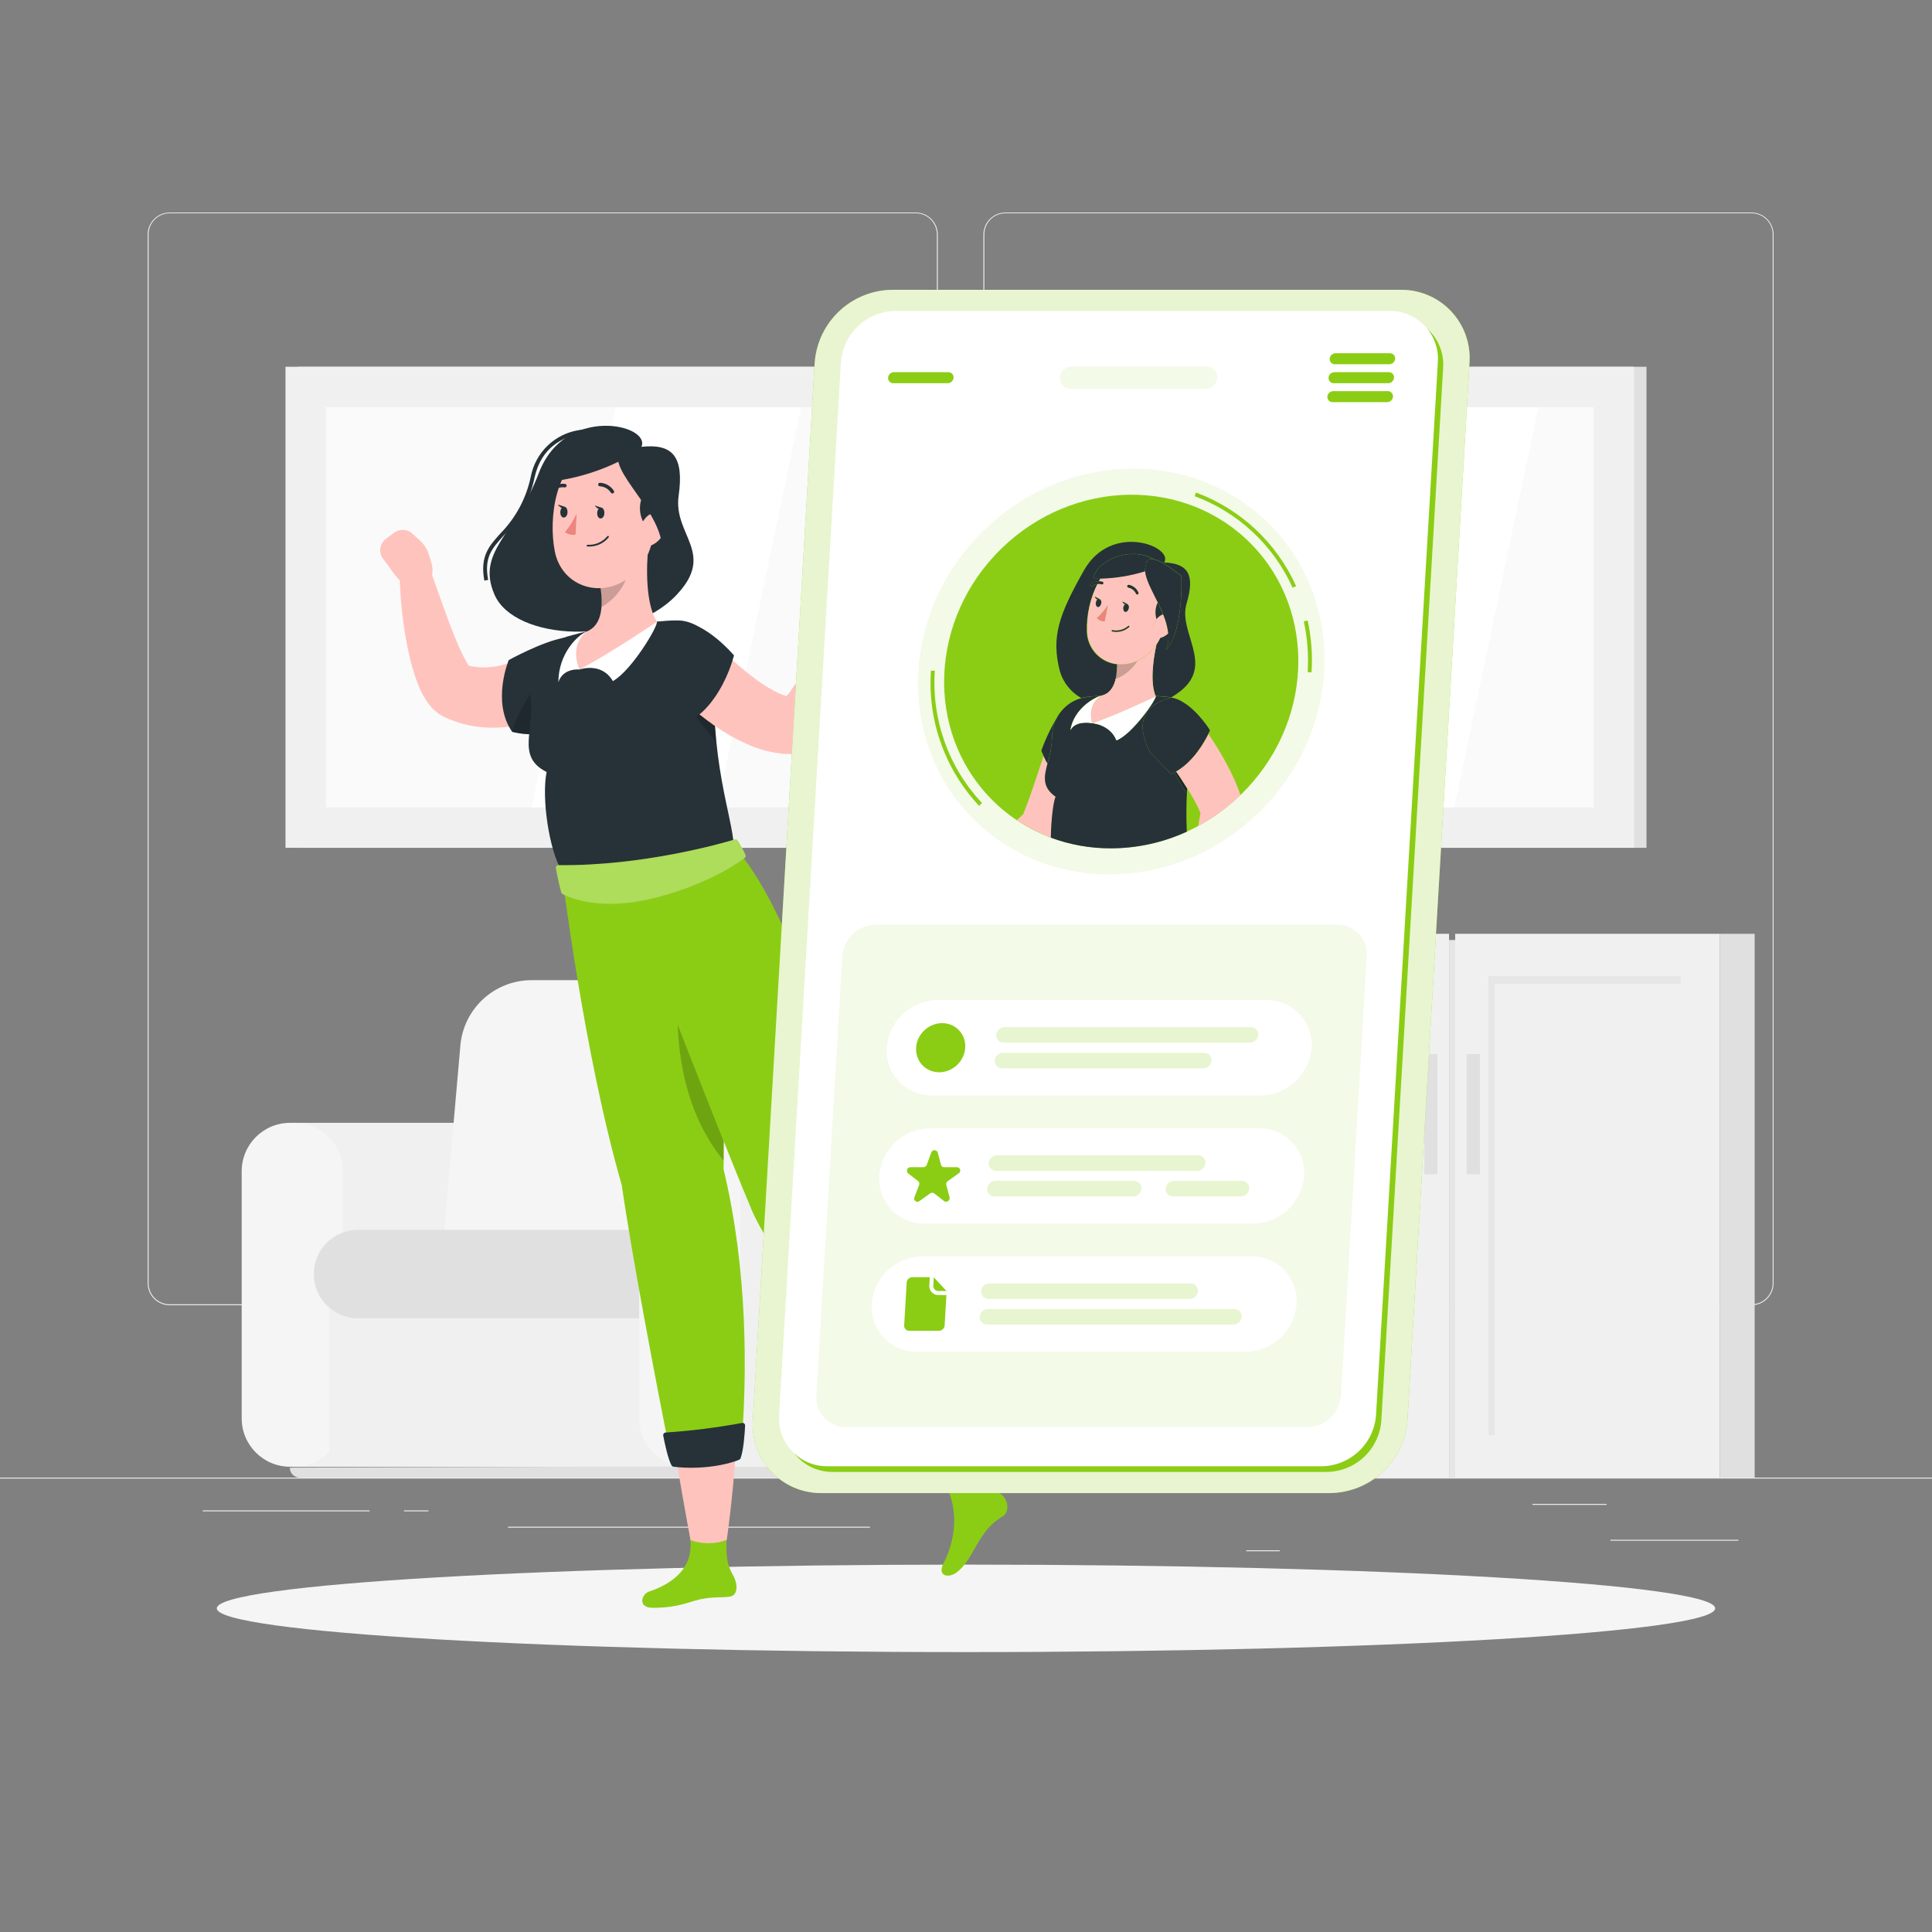
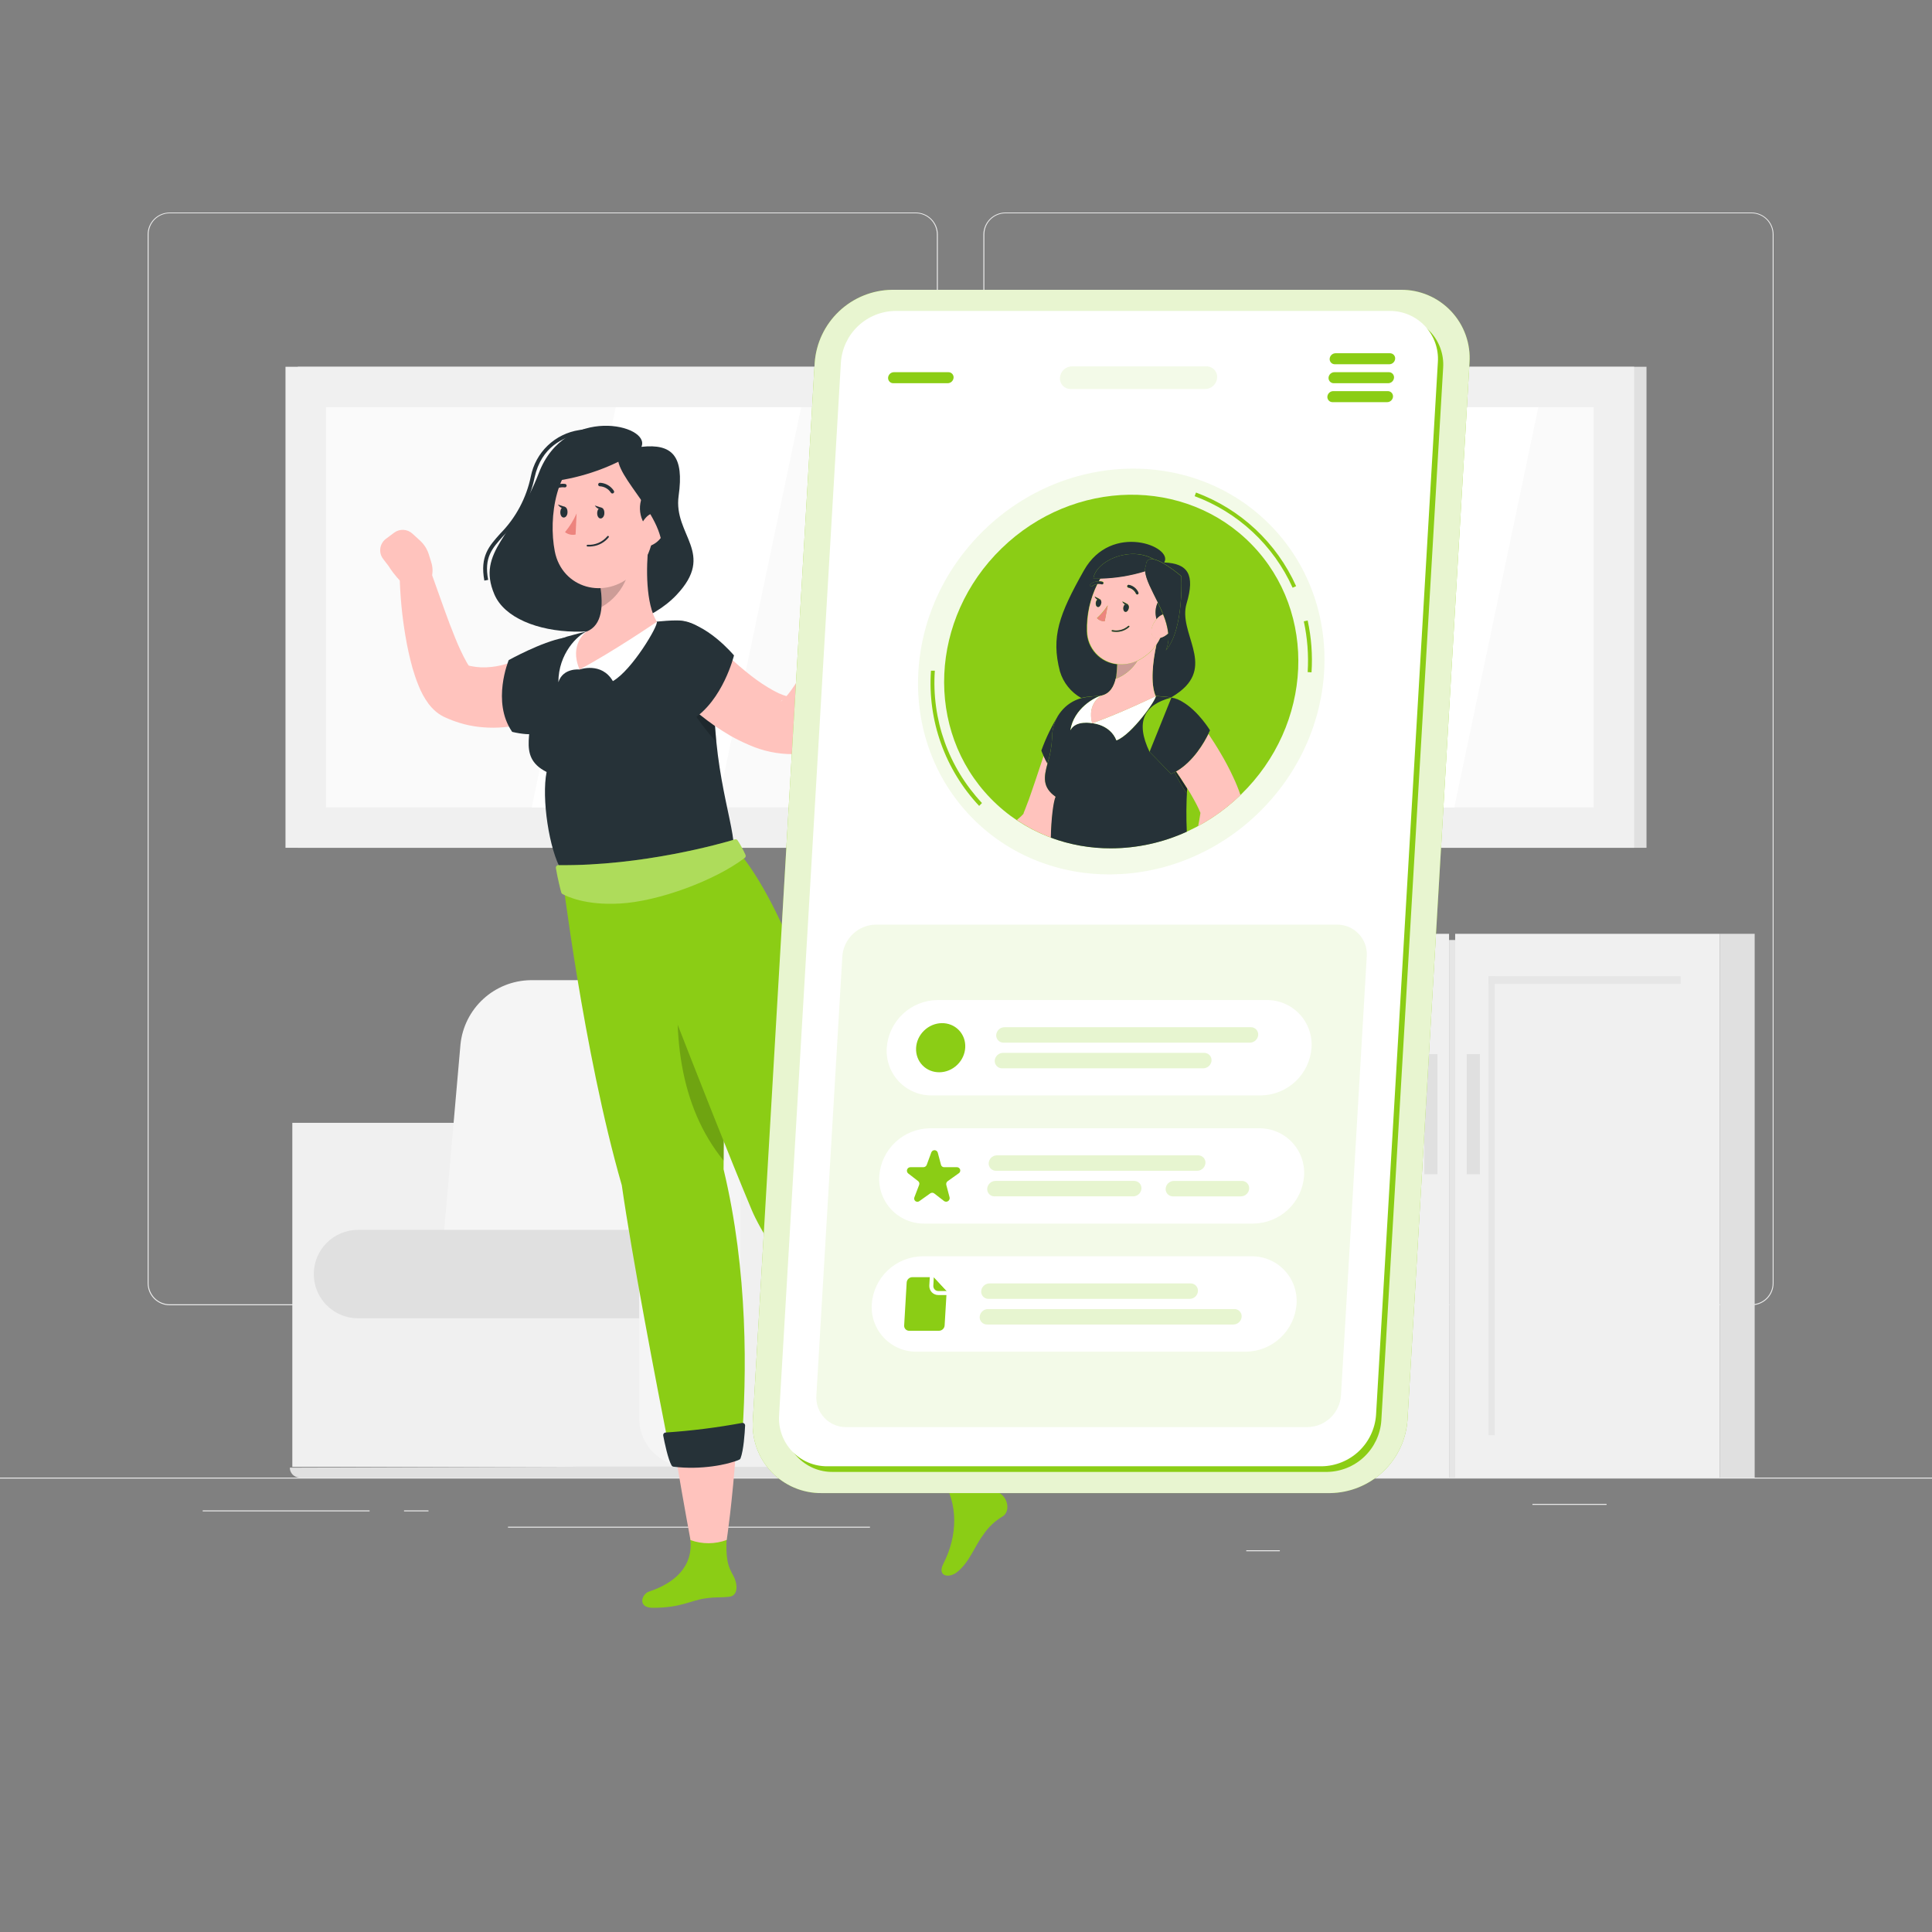
<svg xmlns="http://www.w3.org/2000/svg" width="365" height="365" viewBox="0 0 365 365" fill="none">
  <rect x="0" y="0" width="365" height="365" fill="#808080" stroke="none" />
  <g clip-path="url(#clip0_522_13704)">
    <path d="M365 279.152H0V279.335H365V279.152Z" fill="#EBEBEB" />
-     <path d="M328.43 290.898H304.252V291.08H328.43V290.898Z" fill="#EBEBEB" />
    <path d="M241.792 292.883H235.448V293.066H241.792V292.883Z" fill="#EBEBEB" />
    <path d="M303.519 284.123H289.511V284.306H303.519V284.123Z" fill="#EBEBEB" />
    <path d="M69.824 285.35H38.295V285.532H69.824V285.35Z" fill="#EBEBEB" />
    <path d="M80.953 285.35H76.332V285.532H80.953V285.35Z" fill="#EBEBEB" />
    <path d="M164.357 288.431H95.971V288.613H164.357V288.431Z" fill="#EBEBEB" />
    <path d="M173.009 246.594H32.054C30.949 246.592 29.891 246.152 29.111 245.37C28.331 244.589 27.893 243.53 27.893 242.426V44.282C27.902 43.184 28.345 42.134 29.124 41.36C29.903 40.587 30.956 40.152 32.054 40.15H173.009C174.115 40.15 175.175 40.589 175.957 41.371C176.738 42.153 177.178 43.213 177.178 44.318V242.426C177.178 243.531 176.738 244.591 175.957 245.373C175.175 246.155 174.115 246.594 173.009 246.594ZM32.054 40.296C30.998 40.298 29.986 40.719 29.24 41.466C28.494 42.213 28.075 43.226 28.075 44.282V242.426C28.075 243.481 28.494 244.494 29.24 245.241C29.986 245.989 30.998 246.409 32.054 246.411H173.009C174.066 246.409 175.078 245.989 175.826 245.242C176.573 244.495 176.993 243.482 176.995 242.426V44.282C176.993 43.225 176.573 42.212 175.826 41.465C175.078 40.718 174.066 40.298 173.009 40.296H32.054Z" fill="#EBEBEB" />
    <path d="M330.915 246.594H189.952C188.848 246.592 187.788 246.152 187.007 245.371C186.226 244.59 185.786 243.531 185.784 242.426V44.282C185.796 43.183 186.24 42.133 187.02 41.36C187.8 40.587 188.854 40.152 189.952 40.15H330.915C332.012 40.154 333.063 40.59 333.841 41.363C334.618 42.136 335.06 43.185 335.069 44.282V242.426C335.069 243.529 334.632 244.587 333.853 245.368C333.075 246.149 332.018 246.59 330.915 246.594ZM189.952 40.296C188.896 40.298 187.883 40.718 187.136 41.465C186.389 42.212 185.969 43.225 185.967 44.282V242.426C185.969 243.482 186.389 244.495 187.136 245.242C187.883 245.989 188.896 246.409 189.952 246.411H330.915C331.972 246.409 332.985 245.989 333.732 245.242C334.479 244.495 334.899 243.482 334.901 242.426V44.282C334.899 43.225 334.479 42.212 333.732 41.465C332.985 40.718 331.972 40.298 330.915 40.296H189.952Z" fill="#EBEBEB" />
    <path d="M55.227 212.131H107.204C108.404 212.131 109.592 212.367 110.701 212.827C111.81 213.286 112.818 213.959 113.666 214.808C114.515 215.656 115.188 216.664 115.647 217.773C116.107 218.882 116.343 220.07 116.343 221.27V267.99C116.343 270.414 115.38 272.739 113.666 274.453C111.952 276.167 109.628 277.13 107.204 277.13H55.227V212.16V212.131Z" fill="#F0F0F0" />
-     <path d="M55.663 212.131H54.802C49.754 212.131 45.662 216.223 45.662 221.27V267.961C45.662 273.009 49.754 277.101 54.802 277.101H55.663C60.711 277.101 64.803 273.009 64.803 267.961V221.27C64.803 216.223 60.711 212.131 55.663 212.131Z" fill="#F5F5F5" />
    <path d="M62.189 277.101H130.028V236.097H62.189V277.101Z" fill="#F0F0F0" />
    <path d="M56.621 279.152H178.888C179.385 279.15 179.86 278.951 180.21 278.6C180.561 278.248 180.757 277.772 180.757 277.276V277.101H107.239L54.752 277.276C54.752 277.772 54.949 278.248 55.299 278.6C55.649 278.951 56.124 279.15 56.621 279.152Z" fill="#E0E0E0" />
    <path d="M110.168 185.179H173.284C174.917 185.148 176.537 185.466 178.037 186.111C179.537 186.756 180.882 187.714 181.983 188.92C183.083 190.126 183.914 191.554 184.419 193.106C184.924 194.659 185.093 196.302 184.913 197.925L180.752 245.375H92.144L96.298 197.925C96.651 194.471 98.258 191.267 100.814 188.919C103.369 186.57 106.698 185.239 110.168 185.179Z" fill="#E0E0E0" />
    <path d="M100.194 185.179H164.543C166.096 185.153 167.637 185.458 169.063 186.073C170.489 186.689 171.768 187.6 172.814 188.748C173.861 189.895 174.651 191.252 175.133 192.729C175.616 194.205 175.778 195.767 175.61 197.311L171.398 245.367H82.783L86.995 197.311C87.331 194.025 88.859 190.975 91.291 188.739C93.723 186.503 96.891 185.237 100.194 185.179Z" fill="#F5F5F5" />
    <path d="M67.632 232.352H121.368C122.893 232.352 124.357 232.958 125.435 234.037C126.514 235.116 127.12 236.579 127.12 238.104V243.295C127.121 244.051 126.973 244.8 126.684 245.498C126.396 246.197 125.972 246.832 125.438 247.367C124.904 247.902 124.269 248.326 123.571 248.616C122.872 248.905 122.124 249.054 121.368 249.054H67.632C65.418 249.054 63.293 248.175 61.727 246.608C60.161 245.042 59.281 242.918 59.281 240.703C59.281 238.488 60.161 236.364 61.727 234.798C63.293 233.232 65.418 232.352 67.632 232.352Z" fill="#E0E0E0" />
    <path d="M130.329 212.131H182.305C184.729 212.131 187.054 213.094 188.768 214.808C190.482 216.522 191.445 218.846 191.445 221.27V267.99C191.445 270.414 190.482 272.739 188.768 274.453C187.054 276.167 184.729 277.13 182.305 277.13H130.329V212.16V212.131Z" fill="#F0F0F0" />
    <path d="M130.756 212.131H129.894C124.847 212.131 120.755 216.223 120.755 221.27V267.961C120.755 273.009 124.847 277.101 129.894 277.101H130.756C135.804 277.101 139.895 273.009 139.895 267.961V221.27C139.895 216.223 135.804 212.131 130.756 212.131Z" fill="#F5F5F5" />
    <path d="M273.761 176.419H223.793V279.152H273.761V176.419Z" fill="#F0F0F0" />
    <path d="M231.263 271.151V184.42H230.109V271.151H231.263Z" fill="#E6E6E6" />
    <path d="M266.392 184.42H230.111V185.88H266.392V184.42Z" fill="#E6E6E6" />
    <path d="M324.885 176.419H274.916V279.152H324.885V176.419Z" fill="#F0F0F0" />
    <path d="M324.886 279.152H331.5V176.419H324.886V279.152Z" fill="#E0E0E0" />
    <path d="M282.386 271.151V184.42H281.232V271.151H282.386Z" fill="#E6E6E6" />
    <path d="M274.916 279.152V177.587H273.763V279.152H274.916Z" fill="#E6E6E6" />
    <path d="M317.515 184.42H281.234V185.88H317.515V184.42Z" fill="#E6E6E6" />
    <path d="M271.57 199.144H269.088V221.847H271.57V199.144Z" fill="#E0E0E0" />
    <path d="M279.582 199.144H277.1V221.847H279.582V199.144Z" fill="#E0E0E0" />
    <path d="M311.061 69.291H56.276V160.169H311.061V69.291Z" fill="#E0E0E0" />
    <path d="M308.722 69.291H53.938V160.169H308.722V69.291Z" fill="#F0F0F0" />
    <path d="M301.078 152.527V76.935L61.58 76.935V152.527H301.078Z" fill="#FAFAFA" />
    <path d="M100.457 152.527L116.327 76.935H151.36L135.49 152.527H100.457Z" fill="white" />
    <path d="M150.275 152.527L166.146 76.935H183.666L167.788 152.527H150.275Z" fill="white" />
    <path d="M257.242 152.527L273.112 76.935H290.632L274.755 152.527H257.242Z" fill="white" />
-     <path d="M182.498 312.118C260.668 312.118 324.037 308.419 324.037 303.855C324.037 299.291 260.668 295.591 182.498 295.591C104.327 295.591 40.958 299.291 40.958 303.855C40.958 308.419 104.327 312.118 182.498 312.118Z" fill="#F5F5F5" />
    <path d="M121.182 84.417C123.021 80.205 106.728 76.387 101.8 89.367C97.332 101.141 89.916 104.149 93.405 112.303C97.179 121.129 118.532 122.187 127.803 112.405C135.322 104.47 127.16 101.127 128.211 93.666C129.263 86.206 127.058 83.775 121.182 84.417Z" fill="#263238" />
    <path d="M91.504 109.69C90.658 105.091 92.366 103.193 94.527 100.791C97.447 97.828 99.447 94.083 100.286 90.009C100.722 87.784 101.834 85.748 103.472 84.179C105.109 82.611 107.191 81.588 109.433 81.249C114.251 80.358 119.354 81.935 120.704 83.935C120.919 84.217 121.042 84.558 121.055 84.913C121.068 85.267 120.971 85.617 120.777 85.913L120.164 85.519C120.282 85.343 120.34 85.133 120.328 84.921C120.316 84.709 120.236 84.506 120.098 84.344C118.901 82.563 114.039 81.139 109.572 81.972C106.382 82.563 102.272 84.461 101.002 90.169C100.137 94.366 98.076 98.222 95.067 101.273C92.964 103.609 91.417 105.302 92.227 109.551L91.504 109.69Z" fill="#263238" />
    <path d="M81.465 106.193L81.012 104.733C80.7 103.741 80.134 102.848 79.37 102.142L77.91 100.813C77.448 100.386 76.852 100.134 76.224 100.101C75.596 100.068 74.976 100.255 74.471 100.631L72.909 101.799C72.624 102.012 72.383 102.28 72.202 102.587C72.021 102.894 71.903 103.234 71.854 103.587C71.805 103.94 71.826 104.299 71.917 104.644C72.008 104.989 72.167 105.312 72.384 105.595L73.391 106.909C73.391 106.909 75.756 110.909 79.18 112.296L79.968 111.625C80.723 110.966 81.267 110.099 81.533 109.134C81.799 108.168 81.775 107.146 81.465 106.193Z" fill="#FFC3BD" />
    <path d="M109.839 131.538L109.372 131.896L108.993 132.174L108.263 132.685C107.773 133.006 107.277 133.305 106.803 133.597C105.809 134.168 104.786 134.685 103.737 135.145C101.579 136.096 99.31 136.773 96.984 137.159C94.528 137.572 92.021 137.587 89.56 137.203C88.301 137.005 87.064 136.685 85.866 136.247C85.567 136.152 85.268 136.028 84.976 135.904L84.538 135.721L84.319 135.626L84.078 135.524L83.771 135.378C83.134 135.052 82.546 134.636 82.026 134.145C81.653 133.797 81.308 133.418 80.997 133.013C80.171 131.893 79.503 130.665 79.011 129.363C78.573 128.283 78.238 127.246 77.938 126.231C77.394 124.268 76.953 122.277 76.617 120.267C75.95 116.383 75.577 112.454 75.5 108.514C75.41 107.777 75.604 107.032 76.043 106.433C76.483 105.834 77.134 105.424 77.865 105.288C78.595 105.153 79.35 105.3 79.975 105.702C80.601 106.103 81.05 106.728 81.231 107.448V107.529C82.501 111.025 83.72 114.61 85.005 118.012C85.669 119.705 86.311 121.391 87.041 122.924C87.392 123.691 87.772 124.421 88.129 125.056C88.373 125.521 88.685 125.947 89.056 126.319C89.056 126.319 89.056 126.319 89.005 126.217C88.837 126.042 88.639 125.899 88.421 125.793L88.282 125.72C88.239 125.72 88.151 125.669 88.202 125.684H88.319L88.545 125.742C88.696 125.789 88.85 125.826 89.005 125.852C89.621 125.975 90.246 126.05 90.874 126.078C92.188 126.118 93.502 125.981 94.779 125.669C96.181 125.316 97.546 124.827 98.853 124.209C99.532 123.903 100.203 123.545 100.86 123.187C101.189 123.005 101.51 122.808 101.817 122.618L102.547 122.151L103.116 121.793C104.399 120.977 105.948 120.691 107.437 120.993C108.927 121.295 110.241 122.163 111.105 123.414C111.968 124.664 112.314 126.201 112.068 127.701C111.823 129.201 111.005 130.548 109.788 131.458L109.839 131.538Z" fill="#FFC3BD" />
    <path d="M122.648 300.672C127.269 299.147 131.159 296.022 130.378 290.54C130.035 288.189 137.576 287.27 137.576 287.27C136.722 294.737 137.656 296.03 138.554 297.716C139.452 299.402 139.401 301.468 137.824 301.651C135.956 301.877 135.539 301.651 133.218 301.979C130.502 302.337 128.743 303.753 123.319 303.753C120.392 303.753 121.188 301.154 122.648 300.672Z" fill="#8BCD15" />
    <path d="M136.7 220.905C137.233 183.5 133.78 163.111 133.78 163.111L106.105 164.491C106.105 164.491 110.201 198.713 117.472 223.92C119.413 237.447 123.786 260.325 126.816 275.692C131.311 275.307 135.755 274.466 140.08 273.181C141.138 259.683 141.328 240.17 136.7 220.905Z" fill="#8BCD15" />
    <path d="M137.294 290.934C137.294 290.934 138.374 283.868 139.104 273.181C135.432 274.459 131.622 275.302 127.753 275.692C129.33 285.021 130.454 290.963 130.454 290.963C132.666 291.759 135.089 291.749 137.294 290.934Z" fill="#FFC3BD" />
    <path d="M125.299 271.217C125.54 272.502 126.212 275.721 126.876 276.852C126.914 276.918 126.967 276.973 127.031 277.015C127.094 277.057 127.166 277.084 127.241 277.093C132.402 277.743 137.556 276.706 139.651 275.772C139.71 275.748 139.763 275.713 139.807 275.668C139.851 275.622 139.885 275.568 139.906 275.509C140.49 273.962 140.702 270.706 140.768 269.333C140.772 269.259 140.758 269.185 140.729 269.117C140.7 269.048 140.655 268.988 140.599 268.939C140.542 268.89 140.476 268.855 140.404 268.836C140.332 268.818 140.257 268.815 140.184 268.83C135.401 269.716 130.569 270.321 125.715 270.64C125.649 270.648 125.585 270.669 125.527 270.703C125.469 270.737 125.419 270.783 125.38 270.837C125.341 270.891 125.314 270.953 125.3 271.018C125.286 271.084 125.286 271.151 125.299 271.217Z" fill="#263238" />
    <path d="M106.471 120.508C102.369 121.238 96.112 124.706 96.112 124.706C96.112 124.706 92.82 132.59 96.762 138.269C100.646 139.189 102.602 138.437 102.602 138.437L106.471 120.508Z" fill="#263238" />
-     <path opacity="0.2" d="M96.759 138.269C100.642 139.189 102.599 138.437 102.599 138.437L102.46 127.801C99.825 131.349 97.627 134.868 96.759 138.269Z" fill="black" />
    <path opacity="0.2" d="M136.548 198.838C133.453 191.268 130.124 185.033 128.847 179.339C126.657 194.823 128.38 209.065 136.709 219.27C136.804 211.737 136.724 204.919 136.548 198.838Z" fill="black" />
    <path d="M178.851 258.201L167.807 266.056C158.791 254.31 145.271 236.367 142.001 228.556C133.694 208.736 116.991 165.046 116.991 165.046L138.672 160.009C138.672 160.009 152.352 172.711 161.178 220.643C168.566 231.14 174.785 246.587 178.851 258.201Z" fill="#8BCD15" />
    <path d="M178.22 295.431C180.972 290.051 181.009 284.123 178.038 279.451C176.76 277.451 183.25 273.501 183.25 273.501C185.542 280.663 187.411 281.079 189.002 282.188C190.594 283.298 190.754 285.685 189.411 286.495C187.945 287.357 186.697 288.543 185.761 289.963C184.097 292.153 183.162 295.161 180.775 297.037C179.249 298.227 177.008 297.789 178.22 295.431Z" fill="#8BCD15" />
    <path d="M184.457 276.787C184.457 276.787 182.552 270.085 178.814 260.048C175.992 262.721 172.868 265.058 169.507 267.012C174.785 274.867 178.646 280.51 178.646 280.51C180.89 279.83 182.902 278.541 184.457 276.787Z" fill="#FFC3BD" />
    <path d="M165.423 263.946C166.153 265.012 168.109 267.676 169.182 268.428C169.245 268.473 169.317 268.502 169.393 268.515C169.469 268.527 169.546 268.523 169.62 268.501C174.584 266.968 178.855 263.895 180.417 262.165C180.461 262.118 180.494 262.063 180.514 262.003C180.534 261.942 180.541 261.878 180.534 261.814C180.431 260.172 179.278 257.113 178.774 255.836C178.747 255.768 178.704 255.707 178.65 255.658C178.596 255.609 178.532 255.572 178.462 255.551C178.392 255.53 178.318 255.525 178.246 255.537C178.173 255.548 178.105 255.575 178.044 255.617C174.061 258.396 169.917 260.938 165.634 263.231C165.569 263.259 165.512 263.302 165.465 263.355C165.418 263.408 165.383 263.471 165.363 263.539C165.343 263.607 165.338 263.679 165.348 263.749C165.358 263.819 165.384 263.887 165.423 263.946Z" fill="#263238" />
    <path d="M100.201 131.4C101.193 137.86 97.346 142.868 103.267 145.847C102.281 150.76 103.741 160.571 106.084 164.462C109.377 166.25 125.481 163.608 138.642 160.001C138.453 154.38 133.832 143.321 135.117 124.91C135.186 123.903 135.042 122.893 134.696 121.944C134.35 120.996 133.808 120.131 133.106 119.406C132.404 118.681 131.557 118.111 130.621 117.733C129.685 117.356 128.679 117.18 127.671 117.216C126.532 117.216 125.32 117.326 124.094 117.435C119.782 117.712 115.495 118.297 111.267 119.187C109.902 119.508 108.493 119.873 107.158 120.253C104.835 120.938 102.845 122.451 101.563 124.506C100.281 126.56 99.796 129.013 100.201 131.4Z" fill="#263238" />
    <path d="M109.5 126.487C109.5 126.487 113.625 124.983 115.785 128.677C119.384 126.655 124.443 118.107 124.085 117.457C118.063 119.114 109.5 126.487 109.5 126.487Z" fill="white" />
    <path d="M109.505 126.487C109.505 126.487 106.374 126.115 105.49 128.889C105.49 123.414 109.184 119.968 110.797 119.326C110.235 120.756 109.505 126.487 109.505 126.487Z" fill="white" />
    <path d="M122.513 102.966C122.053 107.237 121.98 114.099 124.097 117.464C124.097 117.464 116.067 122.961 109.497 126.487C107.431 121.705 110.789 119.326 110.789 119.326C113.921 118.128 113.892 114.121 113.468 111.055L122.513 102.966Z" fill="#FFC3BD" />
    <path opacity="0.2" d="M113.487 111.055L118.597 106.456C118.769 107.314 118.714 108.203 118.437 109.033C117.552 111.426 115.851 113.429 113.633 114.69C113.714 113.477 113.665 112.258 113.487 111.055Z" fill="black" />
    <path d="M124.161 95.031C123.431 101.966 123.321 104.908 119.744 108.339C114.357 113.5 106.159 111.135 104.809 104.142C103.59 97.842 104.925 87.564 111.7 85.06C118.474 82.556 124.833 88.104 124.161 95.031Z" fill="#FFC3BD" />
    <path d="M122.644 100.105C121.573 99.08 120.948 97.677 120.901 96.195C120.855 94.714 121.391 93.274 122.395 92.184C124.22 90.338 126.775 94.163 126.775 94.163L122.644 100.105Z" fill="#263238" />
    <path d="M114.179 96.951C114.179 97.521 113.836 97.966 113.449 97.951C113.062 97.937 112.8 97.463 112.822 96.9C112.843 96.338 113.165 95.886 113.552 95.9C113.938 95.915 114.201 96.36 114.179 96.951Z" fill="#263238" />
    <path d="M107.216 96.784C107.216 97.346 106.88 97.791 106.486 97.776C106.091 97.762 105.836 97.294 105.858 96.725C105.88 96.156 106.194 95.718 106.588 95.732C106.982 95.747 107.237 96.214 107.216 96.784Z" fill="#263238" />
    <path d="M106.752 95.769L105.409 95.323C105.409 95.323 106.066 96.411 106.752 95.769Z" fill="#263238" />
    <path d="M108.933 97.002C108.369 98.275 107.632 99.464 106.743 100.535C107.024 100.751 107.348 100.904 107.693 100.982C108.039 101.06 108.397 101.062 108.743 100.988L108.933 97.002Z" fill="#ED847E" />
    <path d="M111.951 103.208C111.634 103.252 111.314 103.267 110.995 103.251C110.951 103.249 110.91 103.231 110.881 103.2C110.851 103.168 110.834 103.127 110.834 103.083C110.835 103.061 110.84 103.04 110.85 103.02C110.859 103 110.872 102.982 110.888 102.967C110.905 102.952 110.924 102.94 110.944 102.933C110.965 102.925 110.987 102.922 111.009 102.923C111.712 102.965 112.415 102.841 113.062 102.562C113.708 102.284 114.28 101.857 114.732 101.317C114.744 101.299 114.759 101.283 114.777 101.271C114.795 101.259 114.815 101.251 114.836 101.247C114.857 101.243 114.879 101.243 114.9 101.248C114.921 101.252 114.941 101.261 114.958 101.273C114.977 101.285 114.992 101.301 115.004 101.32C115.016 101.338 115.025 101.359 115.029 101.381C115.033 101.402 115.033 101.425 115.028 101.446C115.024 101.468 115.015 101.488 115.002 101.507C114.245 102.449 113.151 103.059 111.951 103.208Z" fill="#263238" />
    <path d="M125.315 100.842C125.044 101.415 124.654 101.924 124.171 102.335C123.687 102.745 123.122 103.048 122.512 103.222C120.957 103.609 120.234 101.901 120.716 100.192C121.147 98.652 122.483 96.601 124.016 96.973C125.549 97.345 126.067 99.346 125.315 100.842Z" fill="#FFC3BD" />
    <path d="M120.567 85.169C115.653 88.235 110.135 90.204 104.391 90.943C104.391 85.957 114.143 80.358 120.567 85.169Z" fill="#263238" />
    <path d="M116.799 85.775C115.668 90.155 127.019 98.185 124.829 105.908C128.538 100.134 125.866 87.14 125.866 87.14C125.866 87.14 116.303 81.088 116.799 85.775Z" fill="#263238" />
    <path d="M115.639 93.228C115.595 93.222 115.552 93.206 115.515 93.183C115.477 93.159 115.445 93.127 115.42 93.09C115.195 92.737 114.89 92.444 114.529 92.232C114.169 92.02 113.764 91.896 113.347 91.87C113.303 91.872 113.26 91.865 113.219 91.85C113.179 91.835 113.142 91.812 113.11 91.782C113.079 91.752 113.054 91.716 113.037 91.675C113.02 91.636 113.011 91.593 113.011 91.549C113.009 91.505 113.016 91.46 113.032 91.419C113.047 91.377 113.071 91.339 113.102 91.307C113.133 91.275 113.17 91.25 113.21 91.232C113.251 91.215 113.295 91.206 113.34 91.206C113.867 91.229 114.38 91.378 114.838 91.641C115.295 91.904 115.683 92.273 115.968 92.717C115.992 92.753 116.01 92.793 116.019 92.836C116.028 92.879 116.028 92.923 116.02 92.965C116.012 93.008 115.995 93.049 115.971 93.085C115.947 93.122 115.916 93.153 115.88 93.177C115.845 93.201 115.806 93.218 115.765 93.227C115.723 93.235 115.681 93.236 115.639 93.228Z" fill="#263238" />
    <path d="M104.142 92.987C104.057 92.981 103.977 92.945 103.916 92.885C103.885 92.855 103.86 92.818 103.844 92.778C103.827 92.738 103.818 92.695 103.818 92.652C103.818 92.608 103.827 92.565 103.844 92.525C103.86 92.485 103.885 92.449 103.916 92.418C104.28 92.035 104.731 91.746 105.23 91.573C105.729 91.4 106.262 91.35 106.785 91.425C106.87 91.445 106.945 91.496 106.993 91.57C107.041 91.644 107.058 91.733 107.04 91.819C107.032 91.862 107.015 91.903 106.99 91.939C106.965 91.975 106.934 92.006 106.897 92.03C106.86 92.054 106.819 92.07 106.776 92.078C106.733 92.085 106.689 92.085 106.646 92.075C106.232 92.022 105.811 92.068 105.417 92.209C105.024 92.35 104.67 92.581 104.383 92.885C104.319 92.95 104.233 92.987 104.142 92.987Z" fill="#263238" />
    <path d="M113.716 95.936L112.373 95.499C112.373 95.499 113.023 96.586 113.716 95.936Z" fill="#263238" />
    <path opacity="0.2" d="M134.947 128.48C134.815 132.378 134.945 136.28 135.334 140.16C131.684 136.306 127.099 129.027 126.8 125.377L134.947 128.48Z" fill="black" />
    <path d="M158.775 114.771L159.571 110.135L166.776 112.917C166.776 112.917 165.104 117.231 162.031 119.136L161.177 118.596C160.507 118.188 159.942 117.631 159.525 116.967C159.108 116.303 158.851 115.551 158.775 114.771Z" fill="#FFC3BD" />
    <path d="M164.071 107.551L166.443 108.843C166.961 109.124 167.347 109.599 167.517 110.164C167.687 110.729 167.626 111.338 167.348 111.858L166.786 112.917L159.581 110.135L161.297 108.084C161.628 107.69 162.084 107.422 162.589 107.325C163.094 107.228 163.617 107.308 164.071 107.551Z" fill="#FFC3BD" />
    <path d="M133.658 120.063L134.578 121.012L135.578 122.027C136.257 122.691 136.936 123.37 137.637 124.013C139.024 125.319 140.455 126.531 141.893 127.663C143.249 128.726 144.69 129.678 146.2 130.51C147.354 131.159 148.611 131.608 149.915 131.838L147.952 132.203C147.47 132.437 147.499 132.539 147.601 132.459C147.798 132.327 147.98 132.172 148.141 131.999C148.676 131.443 149.164 130.845 149.601 130.21C150.594 128.801 151.602 127.203 152.521 125.546C153.441 123.889 154.419 122.188 155.361 120.436L158.172 115.238V115.194C158.501 114.575 159.04 114.093 159.693 113.834C160.345 113.576 161.068 113.558 161.732 113.783C162.397 114.009 162.959 114.463 163.319 115.066C163.679 115.668 163.813 116.378 163.698 117.07C163.362 119.173 162.902 121.158 162.391 123.18C161.88 125.203 161.333 127.203 160.603 129.21C159.887 131.28 159.039 133.302 158.062 135.262C157.496 136.366 156.854 137.429 156.142 138.445C155.693 139.071 155.19 139.658 154.638 140.197C153.822 141.011 152.858 141.662 151.799 142.117C151.279 142.338 150.721 142.46 150.156 142.474H149.835C146.951 142.491 144.096 141.891 141.462 140.715C140.299 140.218 139.164 139.66 138.06 139.043C137.004 138.42 135.985 137.776 135.001 137.109C133.091 135.771 131.272 134.308 129.556 132.729C128.716 131.955 127.884 131.174 127.088 130.349C126.694 129.94 126.293 129.531 125.906 129.101C125.519 128.67 125.176 128.276 124.701 127.728C123.652 126.567 123.107 125.036 123.186 123.472C123.266 121.909 123.963 120.441 125.125 119.392C126.286 118.342 127.817 117.797 129.381 117.877C130.944 117.956 132.412 118.654 133.461 119.815L133.658 120.063Z" fill="#FFC3BD" />
    <path d="M127.996 117.252C133.347 117.413 138.668 123.822 138.668 123.822C138.668 123.822 136.61 132.327 130.748 135.992C127.448 133.422 124.652 131.363 124.652 131.363C119.988 124.523 121.542 119.983 127.996 117.252Z" fill="#263238" />
    <path d="M105.019 163.987C105.414 166.272 105.888 168.068 106.041 168.615C106.056 168.673 106.083 168.728 106.119 168.776C106.155 168.823 106.201 168.863 106.253 168.893C107.034 169.323 110.597 171.083 117.137 170.696C124.437 170.302 135.147 166.316 140.702 162.074C140.783 162.012 140.841 161.924 140.867 161.825C140.894 161.726 140.887 161.622 140.848 161.527C140.419 160.576 139.918 159.658 139.351 158.782C139.296 158.698 139.215 158.634 139.12 158.6C139.025 158.566 138.922 158.563 138.826 158.592C136.431 159.322 121.357 163.637 105.479 163.447C105.412 163.447 105.345 163.462 105.284 163.49C105.223 163.519 105.169 163.56 105.125 163.611C105.081 163.663 105.049 163.723 105.031 163.788C105.013 163.852 105.009 163.921 105.019 163.987Z" fill="#8BCD15" />
    <path opacity="0.3" d="M105.019 163.987C105.414 166.272 105.888 168.068 106.041 168.615C106.056 168.673 106.083 168.728 106.119 168.776C106.155 168.823 106.201 168.863 106.253 168.893C107.034 169.323 110.597 171.083 117.137 170.696C124.437 170.302 135.147 166.316 140.702 162.074C140.783 162.012 140.841 161.924 140.867 161.825C140.894 161.726 140.887 161.622 140.848 161.527C140.419 160.576 139.918 159.658 139.351 158.782C139.296 158.698 139.215 158.634 139.12 158.6C139.025 158.566 138.922 158.563 138.826 158.592C136.431 159.322 121.357 163.637 105.479 163.447C105.412 163.447 105.345 163.462 105.284 163.49C105.223 163.519 105.169 163.56 105.125 163.611C105.081 163.663 105.049 163.723 105.031 163.788C105.013 163.852 105.009 163.921 105.019 163.987Z" fill="white" />
    <path d="M251.319 282.079H155.208C153.43 282.095 151.668 281.744 150.033 281.046C148.398 280.349 146.925 279.32 145.706 278.026C144.488 276.731 143.55 275.199 142.953 273.524C142.356 271.85 142.112 270.07 142.235 268.296L153.915 68.532C154.182 64.824 155.83 61.351 158.533 58.799C161.236 56.247 164.798 54.802 168.515 54.75H264.649C266.427 54.733 268.189 55.085 269.824 55.782C271.459 56.48 272.932 57.508 274.15 58.803C275.369 60.097 276.306 61.63 276.904 63.304C277.501 64.979 277.745 66.759 277.621 68.532L265.905 268.296C265.639 272.002 263.993 275.473 261.293 278.025C258.593 280.576 255.034 282.023 251.319 282.079Z" fill="#8BCD15" />
    <path opacity="0.8" d="M251.319 282.079H155.208C153.43 282.095 151.668 281.744 150.033 281.046C148.398 280.349 146.925 279.32 145.706 278.026C144.488 276.731 143.55 275.199 142.953 273.524C142.356 271.85 142.112 270.07 142.235 268.296L153.915 68.532C154.182 64.824 155.83 61.351 158.533 58.799C161.236 56.247 164.798 54.802 168.515 54.75H264.649C266.427 54.733 268.189 55.085 269.824 55.782C271.459 56.48 272.932 57.508 274.15 58.803C275.369 60.097 276.306 61.63 276.904 63.304C277.501 64.979 277.745 66.759 277.621 68.532L265.905 268.296C265.639 272.002 263.993 275.473 261.293 278.025C258.593 280.576 255.034 282.023 251.319 282.079Z" fill="white" />
    <path d="M250.744 278.079H157.304C156.055 278.091 154.817 277.845 153.668 277.355C152.519 276.865 151.483 276.143 150.627 275.234C149.77 274.325 149.112 273.248 148.691 272.072C148.271 270.896 148.099 269.645 148.186 268.399L159.866 69.503C160.053 66.904 161.206 64.47 163.097 62.677C164.988 60.885 167.481 59.864 170.086 59.816H263.526C264.775 59.805 266.013 60.053 267.162 60.543C268.311 61.034 269.347 61.756 270.203 62.666C271.059 63.576 271.718 64.653 272.138 65.83C272.558 67.006 272.73 68.257 272.644 69.503L260.964 268.399C260.776 270.997 259.624 273.431 257.732 275.223C255.841 277.014 253.348 278.033 250.744 278.079Z" fill="#8BCD15" />
    <path d="M249.746 277.014H156.307C155.057 277.025 153.819 276.777 152.67 276.287C151.521 275.796 150.486 275.073 149.629 274.164C148.773 273.254 148.114 272.177 147.694 271C147.274 269.824 147.102 268.573 147.189 267.326L158.869 68.431C159.056 65.832 160.208 63.397 162.099 61.604C163.991 59.812 166.484 58.791 169.089 58.743H262.529C263.778 58.733 265.016 58.98 266.165 59.47C267.314 59.961 268.35 60.684 269.206 61.593C270.062 62.503 270.721 63.58 271.141 64.757C271.561 65.933 271.733 67.184 271.646 68.431L259.966 267.326C259.779 269.925 258.627 272.36 256.736 274.153C254.845 275.945 252.352 276.966 249.746 277.014Z" fill="white" />
    <path opacity="0.1" d="M247.008 269.618H159.868C159.096 269.625 158.331 269.472 157.62 269.169C156.91 268.866 156.27 268.42 155.741 267.858C155.212 267.295 154.805 266.63 154.545 265.903C154.285 265.176 154.179 264.403 154.232 263.632L159.138 180.668C159.253 179.058 159.967 177.55 161.141 176.441C162.314 175.333 163.86 174.705 165.474 174.682H252.578C253.35 174.675 254.115 174.828 254.825 175.131C255.535 175.434 256.175 175.881 256.704 176.443C257.234 177.005 257.641 177.67 257.901 178.398C258.16 179.125 258.267 179.898 258.213 180.668L253.344 263.632C253.229 265.242 252.515 266.75 251.341 267.859C250.168 268.967 248.622 269.595 247.008 269.618Z" fill="#8BCD15" />
    <path opacity="0.1" d="M227.657 73.496H202.26C201.984 73.499 201.71 73.444 201.456 73.336C201.203 73.228 200.974 73.068 200.784 72.868C200.595 72.667 200.45 72.429 200.357 72.169C200.264 71.909 200.226 71.633 200.245 71.357C200.285 70.78 200.541 70.239 200.962 69.841C201.382 69.444 201.937 69.219 202.515 69.211H227.905C228.184 69.204 228.461 69.256 228.719 69.363C228.977 69.469 229.21 69.629 229.402 69.831C229.595 70.033 229.743 70.274 229.837 70.536C229.931 70.799 229.969 71.079 229.949 71.357C229.908 71.938 229.649 72.481 229.224 72.878C228.798 73.275 228.238 73.496 227.657 73.496Z" fill="#8BCD15" />
    <path opacity="0.1" d="M237.764 153.569C253.403 138.382 254.47 114.115 240.149 99.367C225.827 84.62 201.539 84.975 185.9 100.162C170.262 115.349 169.194 139.616 183.516 154.364C197.837 169.112 222.125 168.756 237.764 153.569Z" fill="#8BCD15" />
    <path d="M184.985 152.256C181.789 148.854 179.331 144.828 177.765 140.431C176.198 136.035 175.557 131.362 175.882 126.706H176.612C176.296 131.262 176.923 135.834 178.456 140.136C179.988 144.438 182.392 148.378 185.518 151.708L184.985 152.256Z" fill="#8BCD15" />
    <path d="M247.779 127.02L247.049 126.976C247.249 123.76 247.003 120.532 246.319 117.384L247.049 117.223C247.747 120.439 247.993 123.736 247.779 127.02Z" fill="#8BCD15" />
    <path d="M244.204 111.033C242.417 107.069 239.861 103.5 236.685 100.531C233.508 97.562 229.774 95.254 225.698 93.739L225.954 93.053C230.122 94.599 233.942 96.959 237.189 99.996C240.436 103.032 243.047 106.685 244.868 110.741L244.204 111.033Z" fill="#8BCD15" />
    <path d="M234.423 150.133C248.051 136.899 248.983 115.752 236.504 102.902C224.025 90.051 202.86 90.363 189.231 103.597C175.603 116.832 174.671 137.978 187.15 150.829C199.629 163.68 220.794 163.368 234.423 150.133Z" fill="#8BCD15" />
    <path d="M208.112 131.4C209.718 131.042 210.47 129.67 210.813 128.108C210.849 127.94 210.879 127.779 210.908 127.619V127.473C210.995 126.821 211.044 126.166 211.054 125.509C209.499 125.355 208.055 124.635 206.997 123.485C205.939 122.335 205.341 120.837 205.316 119.275C205.235 116.177 205.923 113.107 207.316 110.339C206.957 110.386 206.617 110.527 206.331 110.748C206.303 110.769 206.271 110.784 206.237 110.792C206.203 110.799 206.168 110.799 206.134 110.792C206.07 110.781 206.013 110.747 205.973 110.697C205.934 110.642 205.918 110.575 205.927 110.508C205.937 110.442 205.971 110.381 206.024 110.339C206.478 109.996 207.032 109.812 207.601 109.814C207.71 109.639 207.813 109.456 207.922 109.288C207.455 109.288 207.002 109.288 206.564 109.288C207.046 105.916 213.536 103.083 217.96 105.638C219.931 106.032 223.186 108.85 223.186 108.85C223.252 110.645 223.2 112.442 223.033 114.23C222.741 117.282 222.018 120.866 220.259 122.866C220.697 121.843 220.858 120.723 220.726 119.618C220.304 120.035 219.781 120.334 219.208 120.486C219 120.934 218.756 121.363 218.478 121.771C217.792 124.903 217.303 129.071 218.346 131.473C219.288 131.531 220.201 131.619 221.069 131.714L221.281 131.75C221.854 131.414 222.405 131.041 222.931 130.633C229.501 125.523 222.529 119.523 224.172 114.026C225.814 108.529 224.427 106.441 219.938 106.266C221.799 103.295 209.973 98.55 204.776 107.77C200.067 116.128 198.549 120.304 200.242 126.837C200.879 128.973 202.322 130.777 204.265 131.867C204.596 131.777 204.932 131.708 205.272 131.663C206.199 131.575 207.163 131.473 208.112 131.4Z" fill="#263238" />
    <path d="M197.899 144.248C197.631 143.774 197.387 143.287 197.169 142.788C196.672 144.248 196.183 145.708 195.709 147.168C195.256 148.482 194.825 149.796 194.373 151.052L193.694 152.826L193.402 153.556C193.3 153.753 193.402 153.636 193.402 153.694C193.091 154.057 192.746 154.389 192.373 154.687C192.292 154.767 192.19 154.84 192.103 154.913C194.122 156.276 196.296 157.396 198.578 158.249C198.629 154.913 199.038 151.446 199.476 150.519C196.848 148.694 197.242 146.73 197.899 144.248Z" fill="#FFC3BD" />
    <path d="M200.459 134.4L200.276 134.655C200.335 134.568 200.4 134.487 200.466 134.407L200.459 134.4Z" fill="#263238" />
    <path d="M198.772 139.291C198.761 137.684 199.248 136.113 200.166 134.794C198.767 136.996 197.616 139.347 196.735 141.802C196.735 141.802 196.867 142.189 197.144 142.795C197.363 143.294 197.606 143.781 197.874 144.255C198.395 142.648 198.697 140.979 198.772 139.291Z" fill="#263238" />
    <path d="M224.216 149.884C223.35 148.612 222.582 147.277 221.916 145.89C221.697 146.007 221.471 146.124 221.237 146.226C219.047 143.912 217.178 142.043 217.178 142.043C214.448 136.349 216.135 133.108 221.31 131.787C222.113 131.952 222.88 132.261 223.573 132.699C222.891 132.219 222.106 131.904 221.281 131.78L221.069 131.743C220.201 131.648 219.288 131.561 218.346 131.502C218.551 132.035 213.864 138.802 210.922 139.875C209.718 136.838 206.338 136.634 206.338 136.634C206.338 136.634 203.184 135.984 202.206 137.97C202.849 133.867 206.798 131.707 208.112 131.4C207.163 131.48 206.199 131.582 205.272 131.699C204.932 131.745 204.596 131.813 204.265 131.904C202.763 132.316 201.43 133.195 200.461 134.415C200.396 134.495 200.33 134.575 200.272 134.663L200.162 134.802C199.244 136.121 198.757 137.692 198.768 139.299C198.701 140.982 198.409 142.649 197.899 144.255C197.242 146.708 196.848 148.701 199.425 150.526C198.987 151.453 198.578 154.906 198.527 158.257C202.155 159.602 205.995 160.284 209.864 160.271C214.818 160.264 219.713 159.191 224.216 157.125C224.09 154.408 224.112 151.686 224.281 148.971C224.259 149.263 224.23 149.584 224.216 149.884Z" fill="#263238" />
    <path d="M206.339 136.634C206.339 136.634 209.719 136.839 210.923 139.876C213.843 138.766 218.552 132.035 218.347 131.502C218.347 131.502 211.697 134.729 206.339 136.634Z" fill="white" />
    <path d="M208.132 131.4C206.818 131.714 202.869 133.875 202.227 137.97C203.205 135.984 206.358 136.634 206.358 136.634C205.336 132.794 208.132 131.4 208.132 131.4Z" fill="white" />
    <path d="M218.477 121.801C217.843 122.721 217.04 123.514 216.112 124.137C215.722 124.418 215.306 124.662 214.871 124.867C213.915 126.402 212.489 127.587 210.805 128.247V128.123C210.462 129.685 209.71 131.043 208.104 131.415C208.104 131.415 205.308 132.816 206.316 136.656C211.681 134.751 218.324 131.546 218.324 131.546C217.302 129.108 217.791 124.932 218.477 121.801Z" fill="#FFC3BD" />
    <path d="M210.832 128.1C210.869 127.933 210.898 127.772 210.927 127.611C210.898 127.75 210.869 127.933 210.832 128.1Z" fill="#263238" />
    <path opacity="0.2" d="M210.832 128.1C210.869 127.933 210.898 127.772 210.927 127.611C210.898 127.75 210.869 127.933 210.832 128.1Z" fill="black" />
    <path d="M211.095 125.502C211.085 126.159 211.037 126.815 210.949 127.466C211.04 126.815 211.089 126.159 211.095 125.502Z" fill="#263238" />
    <path opacity="0.2" d="M211.095 125.502C211.085 126.159 211.037 126.815 210.949 127.466C211.04 126.815 211.089 126.159 211.095 125.502Z" fill="black" />
    <path d="M214.877 124.83C213.701 125.393 212.392 125.621 211.095 125.487C211.089 126.144 211.04 126.8 210.949 127.451V127.597C210.949 127.757 210.891 127.918 210.854 128.086V128.21C212.522 127.542 213.932 126.358 214.877 124.83Z" fill="#FFC3BD" />
    <path opacity="0.2" d="M214.877 124.83C213.701 125.393 212.392 125.621 211.095 125.487C211.089 126.144 211.04 126.8 210.949 127.451V127.597C210.949 127.757 210.891 127.918 210.854 128.086V128.21C212.522 127.542 213.932 126.358 214.877 124.83Z" fill="black" />
    <path d="M214.878 124.83C215.313 124.625 215.728 124.381 216.119 124.1C217.047 123.477 217.85 122.684 218.484 121.764C218.762 121.356 219.006 120.927 219.214 120.479C219.075 120.479 218.937 120.552 218.805 120.567C217.586 120.676 217.243 119.304 217.798 118.077C217.986 117.663 218.231 117.277 218.528 116.931C218.209 115.889 218.287 114.766 218.747 113.778C217.637 111.5 216.462 109.398 216.352 107.872C213.621 108.716 210.786 109.181 207.928 109.252C207.819 109.42 207.717 109.602 207.607 109.777C207.855 109.776 208.101 109.813 208.337 109.887C208.368 109.898 208.396 109.916 208.42 109.938C208.444 109.96 208.463 109.987 208.477 110.017C208.491 110.047 208.498 110.079 208.499 110.112C208.5 110.145 208.495 110.177 208.483 110.208C208.46 110.27 208.413 110.321 208.354 110.35C208.294 110.378 208.225 110.383 208.162 110.361C207.899 110.282 207.623 110.262 207.352 110.303C205.977 113.073 205.307 116.14 205.402 119.231C205.427 120.793 206.025 122.292 207.083 123.441C208.142 124.591 209.585 125.311 211.14 125.465C212.421 125.597 213.713 125.378 214.878 124.83ZM213.25 110.493C213.648 110.571 214.02 110.745 214.336 110.999C214.651 111.253 214.9 111.581 215.06 111.953C215.089 112.014 215.092 112.084 215.071 112.148C215.049 112.212 215.003 112.265 214.944 112.296C214.883 112.321 214.815 112.321 214.754 112.296C214.721 112.287 214.691 112.27 214.665 112.247C214.64 112.225 214.62 112.196 214.608 112.164C214.475 111.87 214.273 111.611 214.019 111.412C213.764 111.212 213.466 111.077 213.148 111.018C213.082 111.008 213.023 110.972 212.982 110.919C212.941 110.866 212.922 110.8 212.929 110.734C212.932 110.696 212.943 110.66 212.962 110.627C212.98 110.595 213.006 110.567 213.036 110.545C213.067 110.524 213.102 110.509 213.139 110.502C213.176 110.496 213.214 110.498 213.25 110.507V110.493ZM212.994 114.099C213.116 114.19 213.206 114.318 213.252 114.463C213.298 114.608 213.297 114.764 213.25 114.909C213.17 115.333 212.878 115.639 212.6 115.574C212.323 115.508 212.162 115.136 212.243 114.712C212.283 114.498 212.393 114.302 212.556 114.157C212.329 114.037 212.151 113.841 212.053 113.603L212.994 114.099ZM207.008 113.792C207.048 113.581 207.155 113.389 207.315 113.245C207.091 113.118 206.916 112.92 206.819 112.683L207.775 113.172C207.893 113.267 207.98 113.394 208.025 113.538C208.071 113.683 208.073 113.837 208.03 113.982C207.943 114.406 207.658 114.712 207.381 114.654C207.103 114.595 206.928 114.23 207.008 113.807V113.792ZM208.702 117.34C208.431 117.356 208.16 117.313 207.908 117.213C207.656 117.114 207.429 116.96 207.242 116.763C208.024 116.055 208.706 115.245 209.271 114.354L208.702 117.34ZM210.111 119.297C210.079 119.288 210.051 119.267 210.033 119.239C210.015 119.21 210.009 119.176 210.016 119.143C210.023 119.111 210.042 119.084 210.07 119.066C210.097 119.048 210.13 119.042 210.162 119.048C210.689 119.162 211.235 119.15 211.756 119.013C212.278 118.876 212.759 118.618 213.162 118.26C213.174 118.248 213.188 118.238 213.203 118.232C213.218 118.225 213.234 118.221 213.251 118.221C213.268 118.221 213.284 118.224 213.3 118.23C213.315 118.236 213.329 118.245 213.341 118.256C213.353 118.268 213.363 118.282 213.369 118.297C213.376 118.312 213.38 118.328 213.38 118.345C213.38 118.362 213.377 118.378 213.371 118.394C213.365 118.409 213.356 118.423 213.345 118.435C212.666 119.06 211.77 119.395 210.848 119.37C210.601 119.367 210.355 119.348 210.111 119.311V119.297Z" fill="#FFC3BD" />
    <path d="M219.728 116.07C219.422 115.34 219.071 114.559 218.714 113.829C218.254 114.817 218.176 115.94 218.495 116.982C218.818 116.575 219.244 116.26 219.728 116.07Z" fill="#263238" />
    <path d="M212.546 114.179C212.382 114.325 212.272 114.52 212.232 114.734C212.151 115.158 212.312 115.545 212.589 115.596C212.867 115.647 213.159 115.355 213.239 114.931C213.286 114.787 213.287 114.631 213.241 114.485C213.195 114.34 213.105 114.213 212.984 114.121C212.922 114.168 212.849 114.198 212.772 114.208C212.695 114.219 212.617 114.209 212.546 114.179Z" fill="#263238" />
    <path d="M208.049 114.004C208.091 113.859 208.089 113.705 208.043 113.56C207.998 113.416 207.911 113.289 207.793 113.194C207.73 113.24 207.656 113.27 207.579 113.282C207.501 113.293 207.422 113.286 207.348 113.26C207.188 113.403 207.081 113.596 207.041 113.807C206.961 114.23 207.121 114.617 207.399 114.676C207.676 114.734 207.925 114.428 208.049 114.004Z" fill="#263238" />
    <path d="M207.757 113.194L206.801 112.705C206.899 112.943 207.073 113.141 207.297 113.267C207.374 113.295 207.456 113.303 207.537 113.29C207.617 113.277 207.693 113.244 207.757 113.194Z" fill="#263238" />
    <path d="M207.248 116.8C207.435 116.997 207.662 117.15 207.914 117.25C208.166 117.35 208.437 117.393 208.708 117.377L209.285 114.391C208.717 115.282 208.032 116.092 207.248 116.8Z" fill="#ED847E" />
    <path d="M213.329 118.26C213.304 118.237 213.271 118.224 213.237 118.224C213.203 118.224 213.171 118.237 213.146 118.26C212.745 118.616 212.265 118.873 211.747 119.01C211.228 119.146 210.685 119.16 210.16 119.049C210.128 119.042 210.095 119.049 210.068 119.066C210.041 119.084 210.021 119.112 210.014 119.144C210.008 119.177 210.014 119.211 210.031 119.239C210.049 119.268 210.077 119.288 210.109 119.297C210.351 119.338 210.595 119.363 210.839 119.37C211.761 119.396 212.657 119.061 213.336 118.436C213.356 118.411 213.367 118.379 213.366 118.347C213.364 118.314 213.351 118.284 213.329 118.26Z" fill="#263238" />
    <path d="M219.724 116.07C219.24 116.261 218.814 116.575 218.491 116.983C218.194 117.328 217.948 117.714 217.761 118.129C217.206 119.355 217.549 120.728 218.768 120.618C218.899 120.618 219.038 120.56 219.177 120.531C219.75 120.378 220.274 120.079 220.695 119.662C220.542 118.425 220.216 117.216 219.724 116.07Z" fill="#FFC3BD" />
    <path d="M216.494 106.814C216.538 105.763 217.136 105.507 217.954 105.668C213.53 103.083 207.04 105.916 206.559 109.318C206.997 109.318 207.449 109.318 207.916 109.318C210.774 109.246 213.609 108.782 216.341 107.938C216.298 107.556 216.351 107.17 216.494 106.814Z" fill="#263238" />
    <path d="M216.488 106.813C216.35 107.161 216.297 107.536 216.335 107.908C216.445 109.456 217.62 111.558 218.729 113.814C219.087 114.544 219.459 115.274 219.744 116.055C220.235 117.2 220.562 118.41 220.715 119.647C220.847 120.752 220.685 121.872 220.248 122.895C222.007 120.895 222.73 117.311 223.022 114.259C223.189 112.471 223.24 110.674 223.175 108.879C223.175 108.879 219.919 106.061 217.948 105.667C217.131 105.507 216.532 105.762 216.488 106.813Z" fill="#263238" />
    <path d="M213.161 111.011C213.479 111.07 213.778 111.205 214.032 111.404C214.286 111.604 214.488 111.862 214.621 112.157C214.633 112.189 214.653 112.217 214.678 112.24C214.704 112.263 214.734 112.279 214.767 112.288C214.828 112.314 214.896 112.314 214.957 112.288C215.016 112.257 215.062 112.204 215.084 112.14C215.105 112.076 215.102 112.007 215.073 111.945C214.913 111.573 214.664 111.246 214.349 110.992C214.033 110.737 213.661 110.564 213.263 110.485C213.196 110.477 213.129 110.495 213.076 110.536C213.022 110.577 212.987 110.638 212.978 110.704C212.965 110.769 212.976 110.837 213.01 110.893C213.043 110.95 213.097 110.992 213.161 111.011Z" fill="#263238" />
    <path d="M208.116 110.398C208.179 110.419 208.248 110.415 208.307 110.386C208.367 110.358 208.414 110.307 208.437 110.245C208.449 110.214 208.454 110.181 208.453 110.149C208.452 110.116 208.445 110.083 208.431 110.054C208.417 110.024 208.398 109.997 208.374 109.975C208.35 109.952 208.322 109.935 208.291 109.923C208.055 109.85 207.808 109.813 207.561 109.814C206.992 109.812 206.438 109.997 205.984 110.34C205.932 110.381 205.897 110.442 205.887 110.508C205.878 110.575 205.894 110.642 205.933 110.697C205.973 110.747 206.03 110.781 206.094 110.792C206.128 110.8 206.163 110.799 206.197 110.792C206.231 110.784 206.263 110.77 206.291 110.748C206.577 110.528 206.917 110.387 207.276 110.34C207.557 110.294 207.844 110.314 208.116 110.398Z" fill="#263238" />
    <path d="M212.538 114.179C212.61 114.209 212.688 114.219 212.765 114.208C212.841 114.198 212.914 114.168 212.976 114.121L212.02 113.632C212.123 113.87 212.306 114.063 212.538 114.179Z" fill="#263238" />
    <path d="M224.223 149.884C224.223 149.584 224.267 149.263 224.282 148.957C223.873 148.307 223.457 147.65 223.026 147L222.187 145.752L221.924 145.891C222.589 147.277 223.358 148.612 224.223 149.884Z" fill="#263238" />
    <path opacity="0.2" d="M224.223 149.884C224.223 149.584 224.267 149.263 224.282 148.957C223.873 148.307 223.457 147.65 223.026 147L222.187 145.752L221.924 145.891C222.589 147.277 223.358 148.612 224.223 149.884Z" fill="black" />
    <path d="M226.385 155.928V156.045C229.297 154.472 231.979 152.507 234.357 150.205C233.958 149.027 233.49 147.874 232.955 146.752C232.247 145.225 231.46 143.737 230.597 142.292C229.867 141.036 229.093 139.839 228.298 138.642C227.568 140.167 225.494 143.839 222.202 145.73L223.042 146.978C223.472 147.628 223.888 148.285 224.297 148.935C224.655 149.504 225.027 150.081 225.327 150.65C225.889 151.636 226.414 152.628 226.787 153.57L226.714 154.067C226.626 154.672 226.516 155.293 226.385 155.928Z" fill="#FFC3BD" />
-     <path d="M217.177 142.043C217.177 142.043 219.046 143.912 221.236 146.226C221.47 146.124 221.696 146.007 221.915 145.89L222.178 145.752C225.47 143.861 227.529 140.189 228.273 138.663C228.485 138.233 228.595 137.97 228.595 137.97C228.595 137.97 226.478 134.466 223.572 132.699C222.879 132.261 222.112 131.952 221.309 131.787C216.134 133.108 214.447 136.349 217.177 142.043Z" fill="#263238" />
+     <path d="M217.177 142.043C217.177 142.043 219.046 143.912 221.236 146.226C221.47 146.124 221.696 146.007 221.915 145.89L222.178 145.752C225.47 143.861 227.529 140.189 228.273 138.663C228.485 138.233 228.595 137.97 228.595 137.97C228.595 137.97 226.478 134.466 223.572 132.699C222.879 132.261 222.112 131.952 221.309 131.787Z" fill="#263238" />
    <path d="M252.189 68.817H262.475C262.756 68.812 263.025 68.702 263.229 68.509C263.433 68.316 263.557 68.053 263.577 67.773C263.587 67.639 263.568 67.505 263.523 67.379C263.478 67.254 263.407 67.138 263.315 67.041C263.223 66.944 263.112 66.866 262.989 66.814C262.866 66.761 262.733 66.735 262.599 66.736H252.306C252.026 66.741 251.758 66.85 251.555 67.041C251.351 67.233 251.226 67.494 251.204 67.773C251.194 67.908 251.212 68.043 251.257 68.171C251.302 68.298 251.373 68.414 251.466 68.513C251.559 68.611 251.671 68.689 251.796 68.741C251.92 68.793 252.054 68.819 252.189 68.817Z" fill="#8BCD15" />
    <path d="M251.976 72.401H262.262C262.543 72.397 262.812 72.287 263.016 72.094C263.22 71.9 263.344 71.638 263.364 71.357C263.375 71.223 263.357 71.088 263.312 70.962C263.267 70.835 263.197 70.719 263.105 70.621C263.013 70.522 262.901 70.444 262.778 70.391C262.654 70.339 262.521 70.312 262.386 70.314H252.101C251.818 70.317 251.548 70.425 251.342 70.619C251.136 70.812 251.011 71.076 250.991 71.357C250.983 71.492 251.003 71.626 251.049 71.752C251.095 71.879 251.166 71.995 251.258 72.092C251.35 72.19 251.462 72.268 251.585 72.321C251.709 72.374 251.842 72.402 251.976 72.401Z" fill="#8BCD15" />
    <path d="M168.761 72.401H179.046C179.328 72.397 179.598 72.287 179.803 72.094C180.008 71.901 180.134 71.638 180.156 71.357C180.165 71.223 180.146 71.088 180.101 70.961C180.055 70.834 179.984 70.718 179.891 70.62C179.799 70.522 179.687 70.444 179.563 70.391C179.439 70.339 179.305 70.312 179.17 70.314H168.885C168.603 70.317 168.333 70.426 168.129 70.619C167.925 70.813 167.801 71.076 167.782 71.357C167.773 71.491 167.792 71.626 167.837 71.752C167.882 71.878 167.953 71.994 168.045 72.092C168.136 72.19 168.247 72.268 168.371 72.321C168.494 72.374 168.627 72.402 168.761 72.401Z" fill="#8BCD15" />
    <path d="M251.756 75.979H262.064C262.346 75.976 262.617 75.867 262.822 75.674C263.028 75.48 263.153 75.216 263.173 74.935C263.181 74.801 263.162 74.666 263.116 74.54C263.07 74.413 262.999 74.298 262.906 74.2C262.814 74.102 262.703 74.024 262.579 73.971C262.456 73.918 262.322 73.891 262.188 73.891H251.88C251.599 73.896 251.329 74.005 251.124 74.198C250.918 74.391 250.793 74.654 250.771 74.935C250.762 75.07 250.781 75.204 250.826 75.331C250.872 75.458 250.943 75.574 251.035 75.672C251.128 75.77 251.24 75.848 251.364 75.901C251.488 75.954 251.621 75.98 251.756 75.979Z" fill="#8BCD15" />
    <path d="M238.237 206.948H176.012C174.85 206.959 173.698 206.729 172.629 206.273C171.56 205.817 170.597 205.145 169.8 204.299C169.003 203.453 168.39 202.451 167.999 201.357C167.609 200.263 167.448 199.099 167.529 197.94C167.704 195.517 168.781 193.248 170.548 191.58C172.314 189.912 174.641 188.967 177.07 188.932H239.295C240.457 188.921 241.609 189.15 242.678 189.606C243.747 190.062 244.71 190.734 245.507 191.58C246.304 192.426 246.917 193.428 247.308 194.522C247.698 195.617 247.859 196.78 247.778 197.94C247.603 200.363 246.526 202.632 244.76 204.3C242.993 205.967 240.666 206.912 238.237 206.948Z" fill="white" />
    <path d="M236.83 231.162H174.597C173.435 231.171 172.284 230.939 171.215 230.482C170.147 230.025 169.184 229.352 168.388 228.506C167.591 227.66 166.978 226.658 166.587 225.563C166.196 224.469 166.035 223.306 166.114 222.146C166.295 219.727 167.374 217.463 169.14 215.8C170.906 214.137 173.23 213.195 175.656 213.16H237.888C239.05 213.149 240.202 213.379 241.271 213.835C242.34 214.291 243.303 214.963 244.1 215.809C244.897 216.655 245.51 217.656 245.9 218.751C246.291 219.845 246.451 221.009 246.371 222.168C246.19 224.588 245.111 226.853 243.346 228.517C241.58 230.181 239.256 231.125 236.83 231.162Z" fill="white" />
    <path d="M235.408 255.368H173.183C172.02 255.379 170.869 255.149 169.8 254.694C168.731 254.238 167.768 253.566 166.971 252.72C166.174 251.874 165.561 250.872 165.17 249.777C164.779 248.683 164.619 247.519 164.7 246.36C164.875 243.936 165.952 241.666 167.718 239.997C169.484 238.329 171.811 237.382 174.241 237.345H236.466C237.629 237.335 238.781 237.565 239.85 238.022C240.919 238.479 241.882 239.151 242.678 239.998C243.475 240.845 244.088 241.847 244.479 242.942C244.869 244.037 245.029 245.2 244.949 246.36C244.774 248.783 243.697 251.052 241.93 252.72C240.164 254.388 237.837 255.333 235.408 255.368Z" fill="white" />
    <path d="M180.851 201.168C182.746 199.328 182.877 196.39 181.144 194.606C179.411 192.821 176.47 192.866 174.576 194.706C172.681 196.545 172.55 199.483 174.283 201.268C176.016 203.052 178.957 203.008 180.851 201.168Z" fill="#8BCD15" />
    <path d="M177.166 217.759L177.78 220.073C177.815 220.2 177.891 220.312 177.997 220.391C178.103 220.471 178.232 220.513 178.364 220.511H180.794C180.932 220.512 181.064 220.558 181.173 220.642C181.281 220.726 181.359 220.843 181.395 220.976C181.43 221.108 181.422 221.249 181.37 221.376C181.318 221.503 181.226 221.609 181.108 221.679L179.057 223.139C178.94 223.217 178.851 223.329 178.801 223.46C178.752 223.59 178.744 223.734 178.78 223.869L179.393 226.183C179.429 226.316 179.424 226.457 179.377 226.587C179.331 226.716 179.246 226.829 179.134 226.908C179.021 226.988 178.887 227.031 178.749 227.032C178.612 227.033 178.477 226.991 178.364 226.913L176.48 225.453C176.373 225.378 176.246 225.338 176.115 225.338C175.985 225.338 175.857 225.378 175.75 225.453L173.699 226.913C173.591 226.999 173.458 227.046 173.321 227.047C173.184 227.047 173.05 227.002 172.941 226.918C172.833 226.834 172.756 226.716 172.722 226.582C172.689 226.449 172.701 226.309 172.757 226.183L173.64 223.869C173.695 223.744 173.705 223.604 173.671 223.471C173.637 223.339 173.559 223.222 173.451 223.139L171.567 221.679C171.464 221.59 171.39 221.471 171.356 221.338C171.323 221.206 171.331 221.066 171.38 220.939C171.428 220.811 171.515 220.701 171.628 220.625C171.742 220.548 171.876 220.508 172.013 220.511H174.443C174.581 220.511 174.716 220.469 174.829 220.391C174.943 220.313 175.03 220.202 175.079 220.073L175.933 217.759C175.971 217.625 176.053 217.508 176.164 217.425C176.275 217.341 176.41 217.296 176.55 217.296C176.689 217.296 176.824 217.341 176.935 217.425C177.046 217.508 177.128 217.625 177.166 217.759Z" fill="#8BCD15" />
    <path d="M178.849 243.908L178.462 250.405C178.444 250.677 178.323 250.933 178.124 251.12C177.925 251.306 177.662 251.411 177.389 251.412H171.702C171.577 251.405 171.454 251.372 171.341 251.317C171.228 251.261 171.127 251.183 171.045 251.088C170.962 250.993 170.9 250.882 170.861 250.762C170.822 250.642 170.808 250.516 170.819 250.39L171.293 242.302C171.31 242.029 171.429 241.773 171.627 241.585C171.825 241.397 172.086 241.29 172.359 241.287H176.447L178.849 243.908Z" fill="#8BCD15" />
    <path d="M176.415 241.301L178.875 243.907H177.276C177.146 243.909 177.017 243.883 176.898 243.832C176.778 243.781 176.67 243.706 176.581 243.611C176.492 243.517 176.423 243.405 176.38 243.282C176.336 243.16 176.318 243.03 176.327 242.9L176.415 241.301ZM175.765 239.513L175.663 241.257L175.568 242.856C175.555 243.089 175.59 243.322 175.669 243.541C175.748 243.761 175.87 243.962 176.028 244.134C176.189 244.303 176.382 244.438 176.597 244.529C176.812 244.621 177.043 244.668 177.276 244.666H180.62L179.422 243.389L176.97 240.783L175.765 239.513Z" fill="white" />
    <path opacity="0.2" d="M236.152 196.983H189.586C189.397 196.984 189.21 196.947 189.037 196.873C188.864 196.799 188.707 196.69 188.578 196.553C188.449 196.416 188.349 196.254 188.285 196.077C188.221 195.9 188.194 195.711 188.206 195.523C188.237 195.13 188.413 194.762 188.701 194.492C188.988 194.222 189.366 194.069 189.761 194.063H236.32C236.509 194.062 236.695 194.099 236.869 194.173C237.042 194.247 237.198 194.356 237.328 194.493C237.457 194.63 237.557 194.792 237.621 194.969C237.685 195.146 237.712 195.335 237.7 195.523C237.671 195.916 237.496 196.283 237.209 196.553C236.923 196.824 236.546 196.977 236.152 196.983Z" fill="#8BCD15" />
    <path opacity="0.2" d="M227.333 201.83H189.314C189.125 201.832 188.938 201.794 188.765 201.72C188.591 201.646 188.434 201.538 188.304 201.401C188.174 201.264 188.074 201.102 188.009 200.925C187.944 200.747 187.916 200.559 187.927 200.37C187.958 199.977 188.134 199.609 188.422 199.339C188.71 199.069 189.088 198.916 189.482 198.91H227.5C227.69 198.908 227.877 198.945 228.051 199.018C228.225 199.092 228.383 199.2 228.513 199.337C228.643 199.474 228.744 199.637 228.808 199.815C228.872 199.992 228.9 200.182 228.887 200.37C228.855 200.763 228.678 201.13 228.391 201.399C228.104 201.669 227.726 201.823 227.333 201.83Z" fill="#8BCD15" />
    <path opacity="0.2" d="M234.622 223.103H221.774C221.379 223.107 221 223.259 220.712 223.53C220.424 223.8 220.248 224.169 220.219 224.563C220.207 224.751 220.233 224.939 220.297 225.116C220.361 225.294 220.461 225.456 220.591 225.593C220.72 225.73 220.876 225.839 221.05 225.913C221.223 225.987 221.41 226.024 221.598 226.023H234.446C234.841 226.018 235.22 225.866 235.508 225.595C235.796 225.325 235.972 224.956 236.001 224.563C236.013 224.375 235.986 224.186 235.922 224.009C235.858 223.831 235.759 223.669 235.629 223.532C235.5 223.395 235.343 223.286 235.17 223.213C234.997 223.139 234.81 223.101 234.622 223.103Z" fill="#8BCD15" />
    <path opacity="0.2" d="M214.261 223.102H188.061C187.666 223.107 187.287 223.259 186.999 223.529C186.711 223.8 186.535 224.168 186.506 224.562C186.493 224.75 186.519 224.939 186.583 225.117C186.646 225.295 186.746 225.458 186.876 225.595C187.006 225.732 187.162 225.841 187.336 225.914C187.51 225.988 187.697 226.025 187.886 226.022H214.093C214.487 226.016 214.865 225.863 215.153 225.593C215.44 225.323 215.617 224.955 215.648 224.562C215.66 224.373 215.633 224.184 215.568 224.007C215.504 223.829 215.403 223.666 215.273 223.529C215.143 223.392 214.986 223.283 214.812 223.21C214.637 223.136 214.45 223.1 214.261 223.102Z" fill="#8BCD15" />
    <path opacity="0.2" d="M226.365 218.27H188.339C187.944 218.274 187.565 218.427 187.277 218.697C186.989 218.968 186.813 219.336 186.784 219.73C186.772 219.918 186.799 220.107 186.863 220.284C186.927 220.461 187.027 220.623 187.156 220.76C187.286 220.897 187.442 221.006 187.615 221.08C187.789 221.154 187.975 221.191 188.164 221.19H226.182C226.577 221.184 226.955 221.031 227.242 220.761C227.53 220.491 227.706 220.123 227.737 219.73C227.749 219.543 227.722 219.355 227.659 219.178C227.595 219.001 227.496 218.839 227.367 218.702C227.239 218.566 227.083 218.457 226.911 218.382C226.738 218.308 226.552 218.27 226.365 218.27Z" fill="#8BCD15" />
    <path opacity="0.2" d="M233.197 247.31H186.638C186.244 247.317 185.867 247.471 185.58 247.741C185.292 248.01 185.115 248.377 185.083 248.77C185.071 248.958 185.098 249.147 185.162 249.325C185.227 249.503 185.327 249.665 185.457 249.803C185.588 249.94 185.745 250.048 185.919 250.122C186.093 250.195 186.281 250.232 186.47 250.23H233.029C233.423 250.223 233.8 250.07 234.086 249.8C234.373 249.53 234.548 249.162 234.577 248.77C234.589 248.582 234.562 248.393 234.498 248.216C234.434 248.038 234.334 247.876 234.205 247.739C234.075 247.602 233.919 247.494 233.746 247.42C233.572 247.346 233.386 247.308 233.197 247.31Z" fill="#8BCD15" />
    <path opacity="0.2" d="M224.942 242.469H186.924C186.529 242.475 186.152 242.628 185.864 242.898C185.576 243.168 185.4 243.536 185.369 243.929C185.357 244.117 185.384 244.306 185.448 244.483C185.512 244.66 185.612 244.823 185.741 244.96C185.871 245.097 186.027 245.205 186.2 245.279C186.374 245.353 186.56 245.391 186.749 245.389H224.774C225.168 245.383 225.545 245.23 225.832 244.96C226.118 244.689 226.293 244.322 226.322 243.929C226.334 243.741 226.307 243.553 226.243 243.375C226.179 243.198 226.079 243.036 225.95 242.899C225.82 242.762 225.664 242.653 225.491 242.579C225.317 242.505 225.131 242.468 224.942 242.469Z" fill="#8BCD15" />
  </g>
  <defs>
    <clipPath id="clip0_522_13704">
      <rect width="365" height="365" fill="white" />
    </clipPath>
  </defs>
</svg>